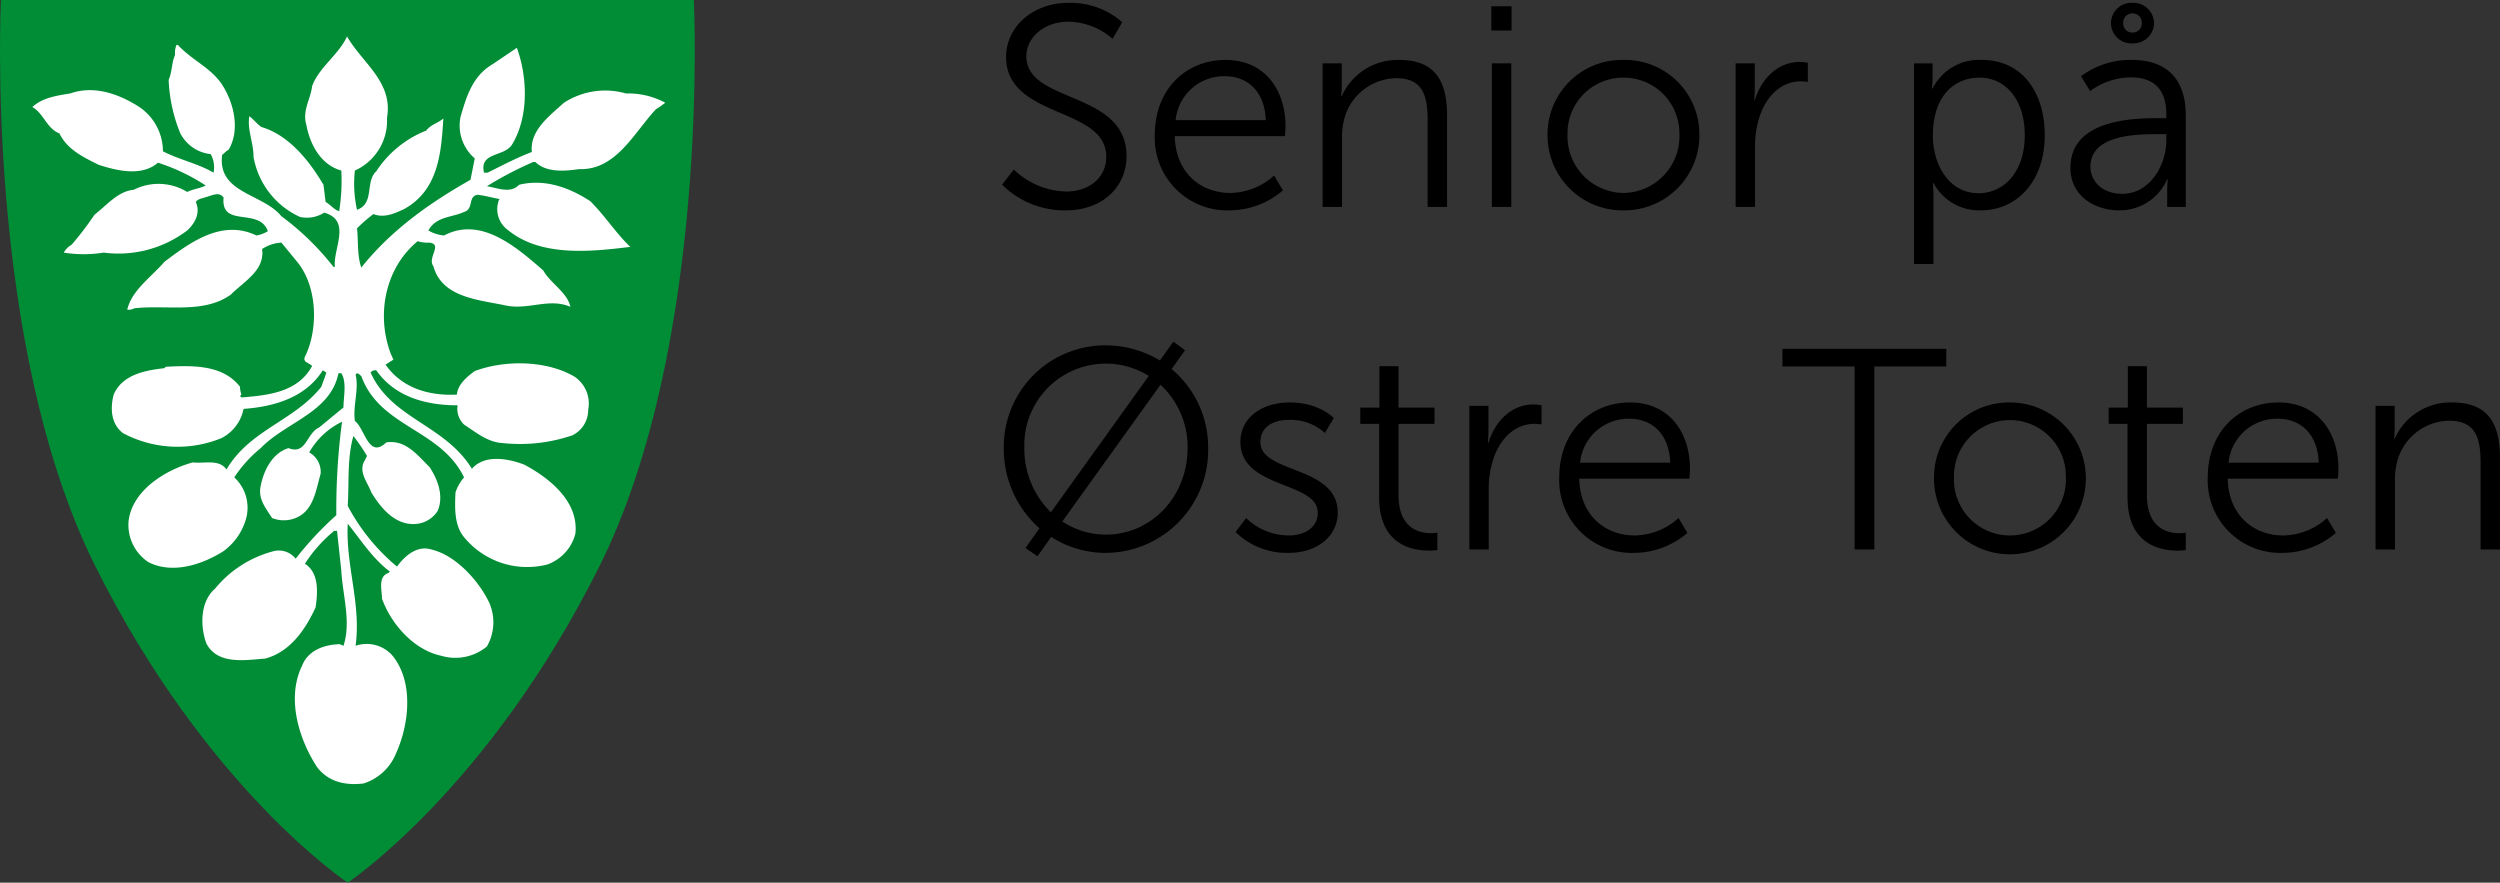
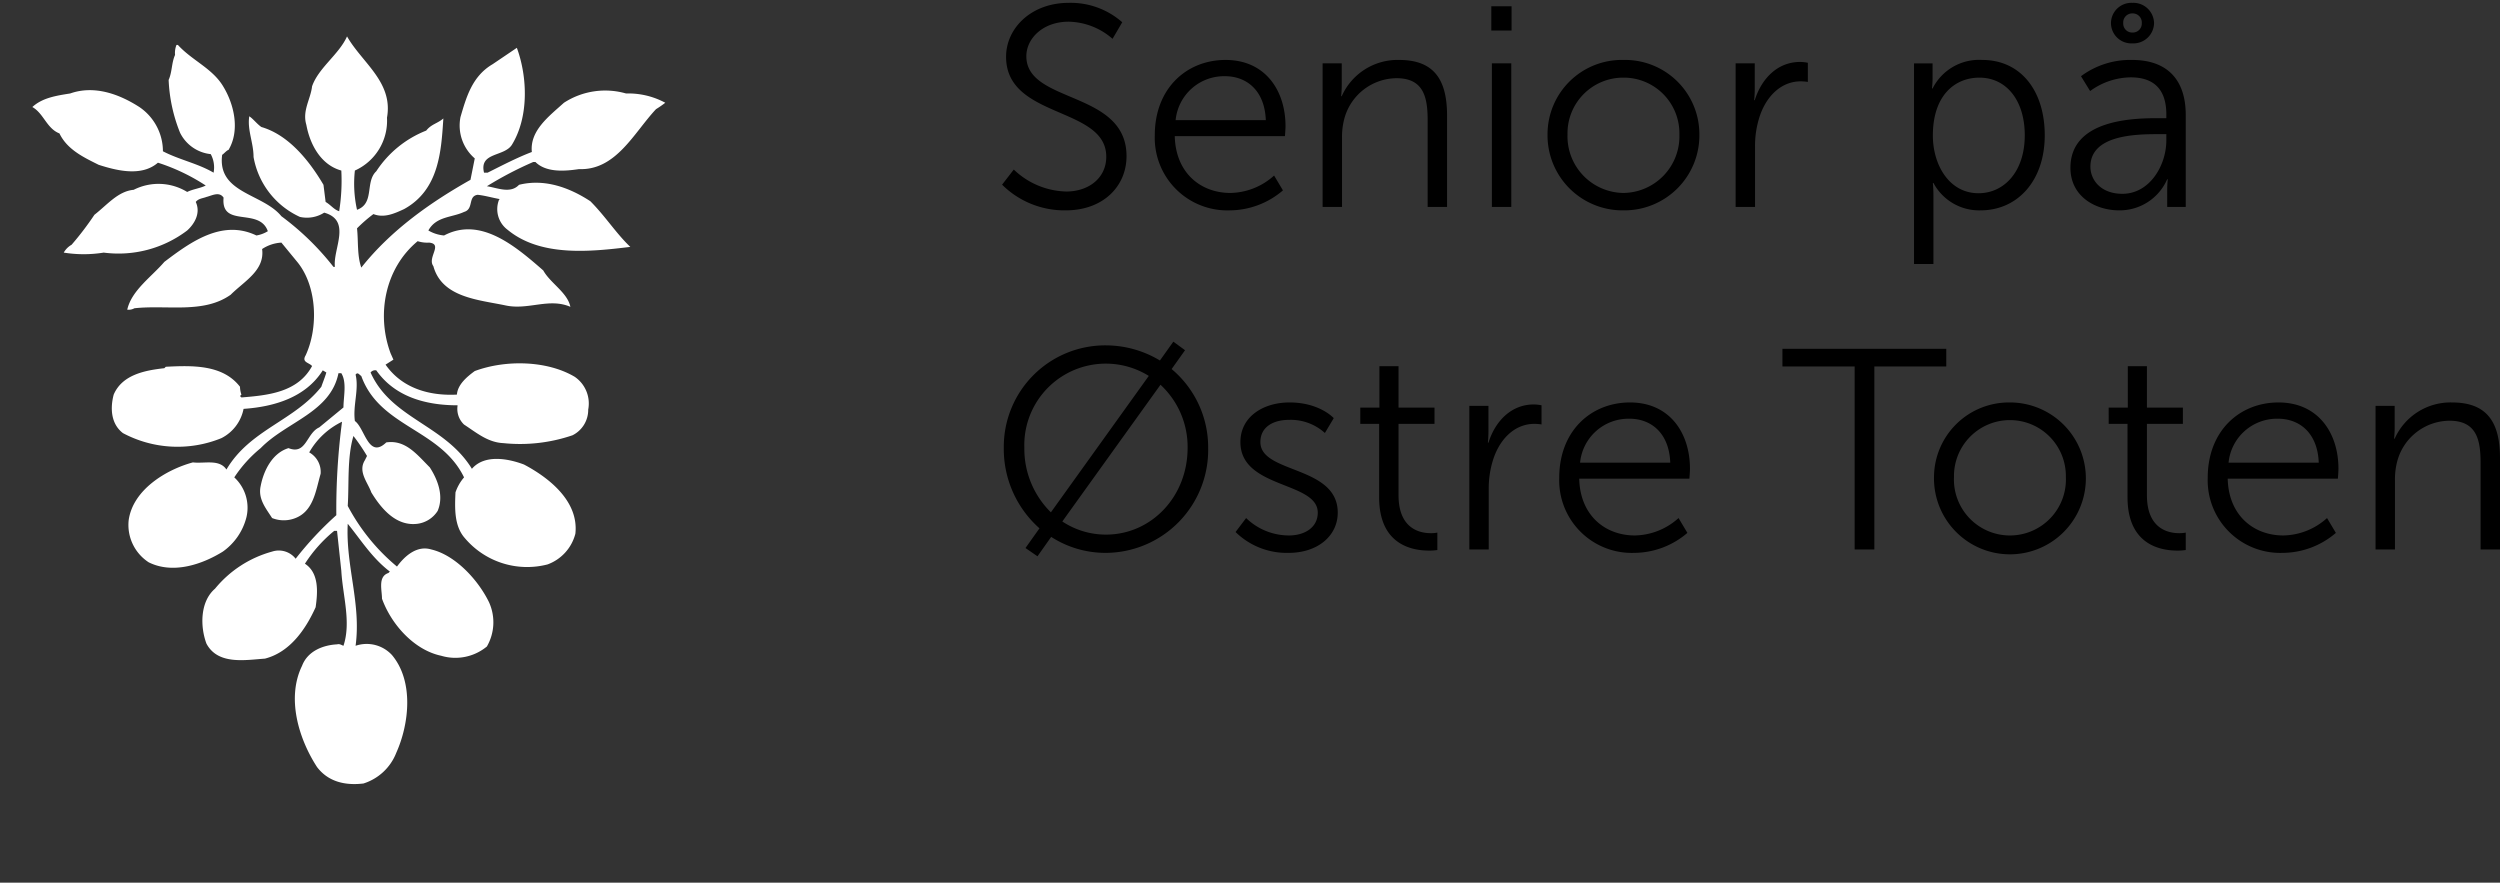
<svg xmlns="http://www.w3.org/2000/svg" width="350.353" height="123.7" viewBox="0 0 350.353 123.7">
  <rect x="0" y="0" width="350.353" height="123.7" fill="#333333" stroke="none" />
  <g id="Group_4" data-name="Group 4" transform="translate(-786.567 -462)">
    <path id="Path_21" data-name="Path 21" d="M2-3.12A12.393,12.393,0,0,0,10.92.48c5.28,0,8.52-3.4,8.52-7.6,0-9.24-14.04-7.32-14.04-14,0-2.48,2.32-4.84,5.92-4.84a9.592,9.592,0,0,1,6.16,2.4l1.36-2.32a10.911,10.911,0,0,0-7.52-2.72c-5.2,0-8.76,3.52-8.76,7.56,0,8.72,14.04,6.92,14.04,14C16.6-4,14.08-2.16,11-2.16A10.974,10.974,0,0,1,3.64-5.24Zm21.4-6.92A10.17,10.17,0,0,0,33.92.48a11.532,11.532,0,0,0,7.44-2.8L40.12-4.4A9.353,9.353,0,0,1,34-1.96c-4.16,0-7.68-2.8-7.8-7.96H41.64s.08-.92.08-1.4c0-5-2.84-9.28-8.4-9.28C27.88-20.6,23.4-16.64,23.4-10.04Zm2.92-2.12a6.821,6.821,0,0,1,6.92-6.16c3,0,5.56,1.96,5.72,6.16ZM46.92,0h2.72V-9.64a9.948,9.948,0,0,1,.32-2.72,7.647,7.647,0,0,1,7.32-5.68c3.88,0,4.36,2.8,4.36,5.96V0h2.72V-12.8c0-4.96-1.76-7.8-6.72-7.8a8.565,8.565,0,0,0-8.04,5.08h-.08s.08-.72.08-1.6v-3H46.92ZM70.56-24.72H73.4v-3.4H70.56ZM70.64,0h2.72V-20.12H70.64Zm7.8-10.16A10.51,10.51,0,0,0,89.08.48,10.51,10.51,0,0,0,99.72-10.16,10.417,10.417,0,0,0,89.08-20.6,10.417,10.417,0,0,0,78.44-10.16Zm2.8,0a7.8,7.8,0,0,1,7.84-7.96,7.8,7.8,0,0,1,7.84,7.96,7.938,7.938,0,0,1-7.84,8.2A7.938,7.938,0,0,1,81.24-10.16ZM104.8,0h2.72V-8.48a13.272,13.272,0,0,1,.56-3.92c.88-2.96,3-5.2,5.84-5.2a6.886,6.886,0,0,1,1,.08V-20.2a5.441,5.441,0,0,0-1.08-.12c-3.16,0-5.4,2.32-6.36,5.36h-.08s.08-.72.08-1.6v-3.56H104.8Zm25,8h2.72V-1.6c0-1.04-.08-1.76-.08-1.76h.08a7.264,7.264,0,0,0,6.6,3.84c5.2,0,9-4.16,9-10.52,0-6.24-3.36-10.56-8.76-10.56a7.3,7.3,0,0,0-6.96,4h-.08a14.845,14.845,0,0,0,.08-1.56v-1.96h-2.6Zm2.64-18c0-5.72,3.16-8.12,6.52-8.12,3.76,0,6.36,3.16,6.36,8.08,0,5.12-2.92,8.12-6.48,8.12C134.68-1.92,132.44-5.96,132.44-10Zm19.28,4.52c0,4,3.48,5.96,6.84,5.96a7.265,7.265,0,0,0,6.72-4.36h.08a15.9,15.9,0,0,0-.08,1.68V0h2.6V-12.88c0-5.04-2.68-7.72-7.52-7.72a11.558,11.558,0,0,0-7.16,2.28l1.28,2.08a9.8,9.8,0,0,1,5.68-1.92c2.88,0,5,1.32,5,5.2v.52h-1.12C160.56-12.44,151.72-12.28,151.72-5.48Zm2.8-.16c0-4.44,6.32-4.56,9.48-4.56h1.16v.88c0,3.48-2.32,7.48-6.16,7.48C156-1.84,154.52-3.76,154.52-5.64Zm5.88-17.28a2.9,2.9,0,0,0,3.04-2.84,2.9,2.9,0,0,0-3.04-2.84,2.863,2.863,0,0,0-3,2.84A2.863,2.863,0,0,0,160.4-22.92Zm0-1.52a1.25,1.25,0,0,1-1.28-1.32,1.261,1.261,0,0,1,1.28-1.36,1.27,1.27,0,0,1,1.32,1.36A1.26,1.26,0,0,1,160.4-24.44ZM2.24,33.76a14.845,14.845,0,0,0,5,11.28L5.28,47.8l1.68,1.16,1.92-2.72a14.047,14.047,0,0,0,7.68,2.24A14.422,14.422,0,0,0,30.88,33.76a14.3,14.3,0,0,0-5.12-11.04l1.88-2.64L26,18.88l-1.88,2.64a14.712,14.712,0,0,0-7.56-2.12A14.214,14.214,0,0,0,2.24,33.76Zm25.76,0c0,6.88-5.12,12.16-11.44,12.16a11.032,11.032,0,0,1-6.12-1.84L24.2,24.92A11.86,11.86,0,0,1,28,33.76Zm-22.88,0A11.419,11.419,0,0,1,22.56,23.68L8.84,42.8A12.475,12.475,0,0,1,5.12,33.76Zm29.6,11.8a10.25,10.25,0,0,0,7.44,2.92c4.04,0,6.88-2.36,6.88-5.64,0-6.64-10.84-5.44-10.84-9.88,0-2.24,1.96-3.12,4-3.12a7.136,7.136,0,0,1,5.04,1.84l1.24-2.08s-1.96-2.2-6.2-2.2c-3.64,0-6.88,1.96-6.88,5.56,0,6.56,10.84,5.48,10.84,9.88,0,2.12-1.88,3.2-4.04,3.2a8.632,8.632,0,0,1-6-2.44Zm20.12-4.88c0,6.72,4.68,7.48,7,7.48A7.159,7.159,0,0,0,63,48.08V45.64a4.67,4.67,0,0,1-.92.08c-1.52,0-4.52-.6-4.52-5.32v-10H62.6V28.12H57.56v-5.8H54.88v5.8H52.2V30.4h2.64ZM67.48,48H70.2V39.52a13.272,13.272,0,0,1,.56-3.92c.88-2.96,3-5.2,5.84-5.2a6.886,6.886,0,0,1,1,.08V27.8a5.441,5.441,0,0,0-1.08-.12c-3.16,0-5.4,2.32-6.36,5.36h-.08s.08-.72.08-1.6V27.88H67.48Zm12.6-10.04A10.17,10.17,0,0,0,90.6,48.48a11.532,11.532,0,0,0,7.44-2.8L96.8,43.6a9.353,9.353,0,0,1-6.12,2.44c-4.16,0-7.68-2.8-7.8-7.96H98.32s.08-.92.08-1.4c0-5-2.84-9.28-8.4-9.28C84.56,27.4,80.08,31.36,80.08,37.96ZM83,35.84a6.821,6.821,0,0,1,6.92-6.16c3,0,5.56,1.96,5.72,6.16ZM121.48,48h2.76V22.36h10.08V19.88H111.36v2.48h10.12ZM132.6,37.84A10.642,10.642,0,1,0,143.24,27.4,10.51,10.51,0,0,0,132.6,37.84Zm2.8,0a7.841,7.841,0,1,1,15.68,0,7.848,7.848,0,1,1-15.68,0Zm24.32,2.84c0,6.72,4.68,7.48,7,7.48a7.159,7.159,0,0,0,1.16-.08V45.64a4.67,4.67,0,0,1-.92.08c-1.52,0-4.52-.6-4.52-5.32v-10h5.04V28.12h-5.04v-5.8h-2.68v5.8h-2.68V30.4h2.64Zm11.24-2.72a10.17,10.17,0,0,0,10.52,10.52,11.532,11.532,0,0,0,7.44-2.8l-1.24-2.08a9.353,9.353,0,0,1-6.12,2.44c-4.16,0-7.68-2.8-7.8-7.96H189.2s.08-.92.08-1.4c0-5-2.84-9.28-8.4-9.28C175.44,27.4,170.96,31.36,170.96,37.96Zm2.92-2.12a6.821,6.821,0,0,1,6.92-6.16c3,0,5.56,1.96,5.72,6.16ZM194.48,48h2.72V38.36a9.948,9.948,0,0,1,.32-2.72,7.647,7.647,0,0,1,7.32-5.68c3.88,0,4.36,2.8,4.36,5.96V48h2.72V35.2c0-4.96-1.76-7.8-6.72-7.8a8.565,8.565,0,0,0-8.04,5.08h-.08s.08-.72.08-1.6v-3h-2.68Z" transform="translate(925 491)" />
    <g id="ostre-toten-logo" transform="translate(741.9 417.4)">
      <g id="Layer_1">
-         <path id="Path_18" data-name="Path 18" d="M93.4,168.3S73.6,155.2,58,123.9,44.8,44.6,44.8,44.6h97.1s2.4,48-13.2,79.3-35.3,44.4-35.3,44.4Z" fill="#008d36" />
+         <path id="Path_18" data-name="Path 18" d="M93.4,168.3h97.1s2.4,48-13.2,79.3-35.3,44.4-35.3,44.4Z" fill="#008d36" />
      </g>
      <g id="Layer_3">
-         <path id="Path_19" data-name="Path 19" d="M141.9,44.6s2.4,48-13.2,79.3-35.4,44.4-35.4,44.4" fill="none" />
        <path id="Path_20" data-name="Path 20" d="M136.6,59.9c-3.1,3.3-5.6,8.6-10.8,8.4-2,.3-4.6.5-6.1-1h-.3a50.1,50.1,0,0,0-6.5,3.4c1.4.2,3.3,1.1,4.5-.2,3.6-.9,7.1.4,10,2.3,2.1,2.1,3.6,4.5,5.6,6.4-5.7.7-12.6,1.4-17.2-2.4a3.606,3.606,0,0,1-1.2-4.2l.1-.1c-1.1-.2-2.1-.5-3.1-.6-1.4.2-.5,2-1.9,2.4-1.7.8-3.9.6-5,2.6a5.187,5.187,0,0,0,2.2.7c5.1-2.7,10,1.5,13.9,4.9,1,1.8,3.4,3.1,3.8,5.1-3-1.3-5.9.5-9.1-.2-3.8-.8-8.9-1.1-10.1-5.5-.9-1.2,1.4-3.1-.6-3.3a4.4,4.4,0,0,1-1.6-.2c-4.6,3.8-5.8,10.3-3.8,15.7l.4.9-1.1.7c2.3,3.3,6.1,4.4,10,4.2.1-1.4,1.4-2.5,2.5-3.3,4.3-1.6,10.1-1.5,14,.8a4.529,4.529,0,0,1,1.9,4.6,3.983,3.983,0,0,1-2.2,3.6,22.737,22.737,0,0,1-9.7,1.1c-2.2-.1-3.8-1.5-5.5-2.6a3.024,3.024,0,0,1-.9-2.7c-4.5,0-8.8-1.2-11.4-4.9a.829.829,0,0,0-.8.3c2.9,6.5,10.4,7.3,14.2,13.5,1.8-2.1,5.2-1.4,7.3-.6,3.6,1.9,7.7,5.2,7.2,9.7a6.238,6.238,0,0,1-3.9,4.3,11.431,11.431,0,0,1-11.6-3.7c-1.5-1.7-1.4-4.2-1.3-6.4a6.344,6.344,0,0,1,1.2-2.1c-3.3-6.8-11.8-7-14.4-14.2-.3-.2-.5-.6-.8-.2.5,2.1-.4,4.3-.1,6.5,1.4,1,1.9,5.4,4.4,3,2.7-.4,4.3,1.7,6.1,3.5,1.1,1.7,2,4,1.1,6.1a3.973,3.973,0,0,1-2.8,1.8c-3,.4-5.1-2.1-6.5-4.4-.5-1.4-1.9-2.9-.9-4.5l.3-.6a27.5,27.5,0,0,0-1.9-2.8c-.9,3-.6,6.7-.8,9.8a28.092,28.092,0,0,0,6.9,8.5c1.1-1.5,2.8-3,4.8-2.4,3.4.8,6.6,4.3,8.1,7.4a6.789,6.789,0,0,1-.3,6.2,6.935,6.935,0,0,1-6.4,1.3c-3.8-.8-7-4.4-8.3-8,0-1.2-.6-3.1.9-3.6l.2-.2c-2.5-1.9-4.1-4.5-5.9-6.7-.3,5.9,1.9,11.2,1.1,17.1a4.816,4.816,0,0,1,5.1,1.3c3.1,3.7,2.4,9.7.6,13.7a7.276,7.276,0,0,1-4.6,4.3c-2.5.3-4.9-.2-6.5-2.3-2.6-4-4.3-9.7-2.1-14.2.8-2.1,3-2.9,4.9-3,.4-.1.6.1.9.2,1.1-3.3-.1-7-.3-10.5l-.6-5.6h-.4a19.659,19.659,0,0,0-4.1,4.6c2,1.3,1.8,4,1.5,6.1-1.4,3.1-3.6,6.3-7.1,7.2-2.8.2-6.6.9-8.2-2.1-.9-2.4-.9-5.9,1.2-7.7a15.721,15.721,0,0,1,8-5.2,3,3,0,0,1,3.3,1,46.831,46.831,0,0,1,5.7-6.1,94.067,94.067,0,0,1,.8-13.1A10.589,10.589,0,0,0,88,108a3.124,3.124,0,0,1,1.6,3c-.7,2.4-1,5.4-3.8,6.3a4.4,4.4,0,0,1-3-.1c-.9-1.4-2-2.7-1.6-4.5.4-2.1,1.6-4.6,3.9-5.3,2.5,1,2.5-2.1,4.3-2.9l3.4-2.8c0-1.5.5-3.5-.3-4.8h-.4c-1.1,5.5-7.3,6.8-10.9,10.5a18.1,18.1,0,0,0-3.7,4.1,5.789,5.789,0,0,1,1.7,5.6,8.422,8.422,0,0,1-3.3,4.8c-2.9,1.8-7,3.2-10.4,1.5a6.242,6.242,0,0,1-2.8-5.9c.6-4.3,5.3-7.1,9-8.1,1.6.2,3.7-.5,4.7,1,3.3-5.6,9.5-6.8,13.3-11.6.2-.6.5-1.3.7-2l-.5-.3c-2.4,3.8-6.8,5.1-11.1,5.4a5.87,5.87,0,0,1-3.1,4.1,16.256,16.256,0,0,1-13.8-.7c-1.7-1.3-1.8-3.5-1.3-5.4,1.2-2.8,4.4-3.4,7.1-3.7l.2-.2c3.8-.2,8-.3,10.4,2.8a3.6,3.6,0,0,0,.2,1.1l-.2.2.2.2c3.7-.3,7.9-.7,9.9-4.4-.4-.5-1.5-.5-.9-1.5,1.8-3.9,1.6-9.6-1.1-13l-2.3-2.8a5.43,5.43,0,0,0-2.7.9c.4,3-2.5,4.5-4.4,6.4-3.8,2.7-8.9,1.4-13.5,1.9a1.645,1.645,0,0,1-1,.2c.6-2.7,3.4-4.6,5.2-6.7,3.7-2.8,8.1-6,12.9-3.7a4.418,4.418,0,0,0,1.6-.6c-1.2-3.4-6.6-.4-6.2-4.7-.6-.9-1.6-.3-2.4-.1-.5.2-1.1.2-1.5.7.7,1.5-.1,3-1.2,4A15.94,15.94,0,0,1,59.2,80a17.531,17.531,0,0,1-5.6,0,2.892,2.892,0,0,1,1.1-1.1,42.342,42.342,0,0,0,3.2-4.2c1.8-1.4,3.3-3.3,5.5-3.5a7.7,7.7,0,0,1,7.5.3c.8-.4,1.8-.5,2.6-.9a27.525,27.525,0,0,0-6.7-3.2c-2.3,2-5.8,1.1-8.3.3-2-1-4.4-2.1-5.5-4.4-1.8-.7-2.2-2.8-3.8-3.7,1.4-1.3,3.4-1.6,5.3-1.9,3.4-1.2,6.9.1,9.7,1.9a7.512,7.512,0,0,1,3.3,6.2c2.3,1.2,4.9,1.7,7.1,3a3.906,3.906,0,0,0-.4-2.6,5.422,5.422,0,0,1-4.3-3,22.2,22.2,0,0,1-1.6-7.4c.5-1.1.4-2.4.9-3.5a2.966,2.966,0,0,1,.2-1.4h.2c2,2.2,4.9,3.3,6.4,5.9,1.5,2.5,2.3,6.1.7,8.8-.3.1-.6.5-.9.7-.7,5.4,5.7,5.4,8.3,8.6A37.739,37.739,0,0,1,91.4,82h.2c-.3-2.5,2.4-6.5-1.5-7.6a4.486,4.486,0,0,1-3.4.6,11.4,11.4,0,0,1-6.5-8.4c0-2-.9-3.8-.6-5.7.5.3,1.1,1.1,1.7,1.5,3.8,1.1,6.7,4.7,8.7,8.1l.3,2.4c.7.4,1.2,1.1,1.9,1.3a27.262,27.262,0,0,0,.3-5.7c-2.9-.8-4.4-3.7-4.9-6.4-.6-2,.6-3.6.8-5.4.9-2.6,3.8-4.5,4.9-7,2.1,3.7,6.5,6.4,5.6,11.4a7.648,7.648,0,0,1-4.5,7.4,16.841,16.841,0,0,0,.3,5.5c2.5-.9,1.1-3.9,2.7-5.4a14.855,14.855,0,0,1,7-5.7c.7-.9,1.6-1,2.4-1.7-.3,4.6-.6,10-5.5,12.7-1.3.6-2.8,1.3-4.3.7a20.526,20.526,0,0,0-2.3,2c.2,1.8,0,3.8.6,5.5,4.2-5.3,9.8-9.2,15.3-12.3l.6-3a6.083,6.083,0,0,1-2-5.8c.8-2.7,1.6-5.7,4.5-7.4l3.4-2.3c1.5,4.1,1.7,9.7-.7,13.6-1.1,1.7-4.6,1-3.9,3.9h.5c2-1,4.1-2.1,6.2-2.9-.3-3,2.4-5,4.5-6.9a10.606,10.606,0,0,1,8.7-1.3,10.916,10.916,0,0,1,5.5,1.3,14.632,14.632,0,0,1-1.3.9" fill="#fff" />
      </g>
    </g>
  </g>
</svg>